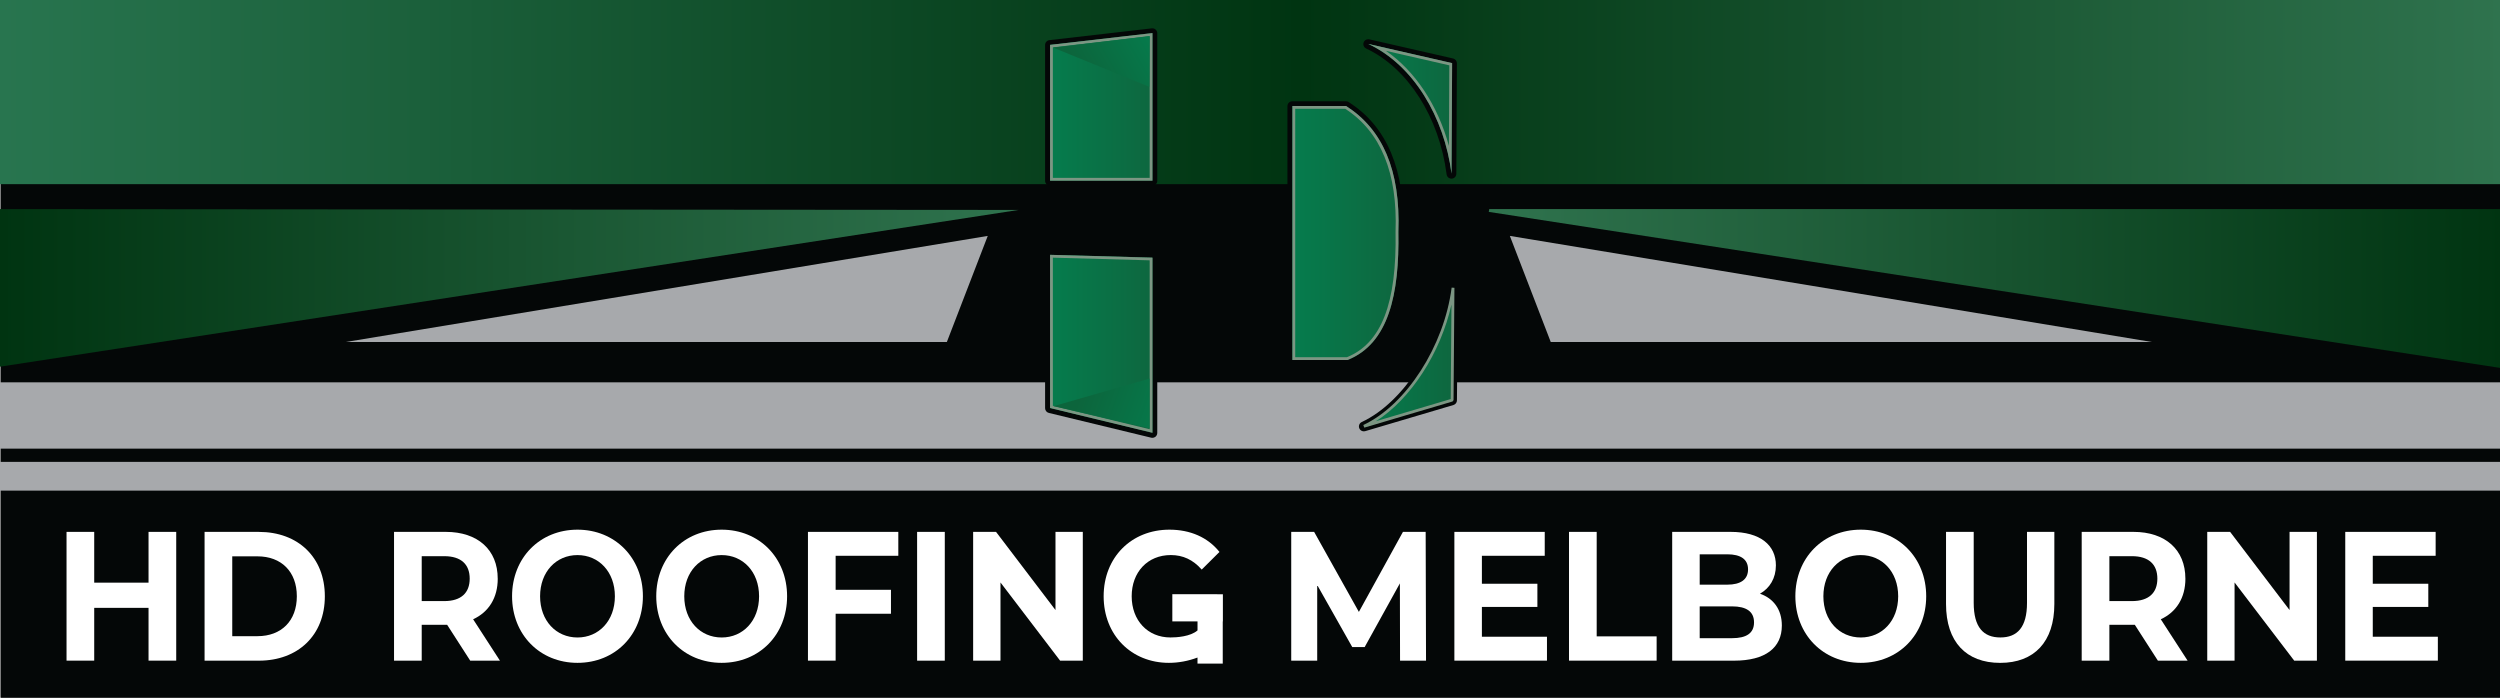
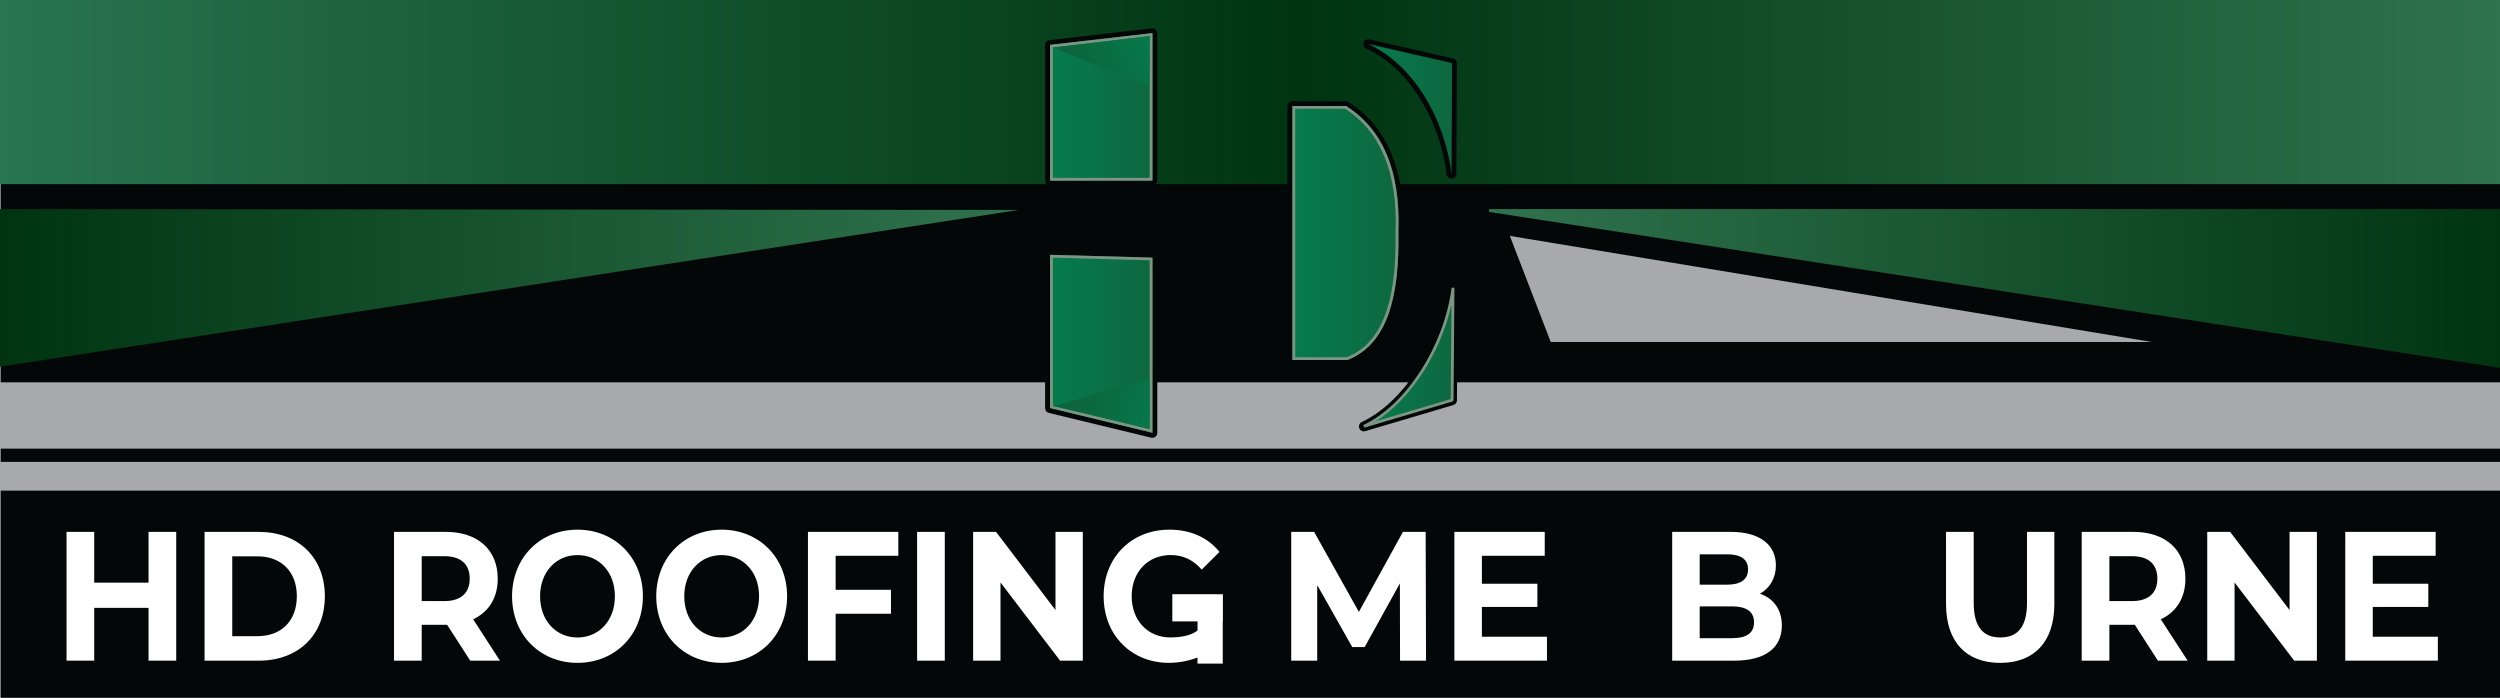
<svg xmlns="http://www.w3.org/2000/svg" xmlns:xlink="http://www.w3.org/1999/xlink" id="a" viewBox="0 0 895.04 249.81">
  <rect x="0" y="0" width="895.04" height="249.81" fill="#808080" stroke="none" />
  <defs>
    <style>.l{fill:#fff;}.m{fill:#040707;}.n{fill:#a7a9ac;}.o{fill:url(#c);}.p{fill:url(#f);}.q{fill:url(#g);}.r{fill:url(#b);}.s{fill:url(#i);}.t{fill:#7c9683;}.u{fill:url(#h);}.v{fill:url(#d);}.w{fill:url(#e);}.x{fill:url(#j);}.y{fill:url(#k);}</style>
    <linearGradient id="b" x1="0" y1="32.93" x2="896" y2="32.93" gradientTransform="matrix(1, 0, 0, 1, 0, 0)" gradientUnits="userSpaceOnUse">
      <stop offset="0" stop-color="#28754f" />
      <stop offset=".52" stop-color="#003411" />
      <stop offset="1" stop-color="#2f734e" />
    </linearGradient>
    <linearGradient id="c" x1="0" y1="103.07" x2="364.7" y2="103.07" gradientTransform="matrix(1, 0, 0, 1, 0, 0)" gradientUnits="userSpaceOnUse">
      <stop offset="0" stop-color="#003411" />
      <stop offset="1" stop-color="#2f734e" />
    </linearGradient>
    <linearGradient id="d" x1="533" y1="103.36" x2="896" y2="103.36" gradientTransform="matrix(1, 0, 0, 1, 0, 0)" gradientUnits="userSpaceOnUse">
      <stop offset="0" stop-color="#2f734e" />
      <stop offset="1" stop-color="#003411" />
    </linearGradient>
    <linearGradient id="e" x1="375.94" y1="38.26" x2="412.6" y2="38.26" gradientTransform="matrix(1, 0, 0, 1, 0, 0)" gradientUnits="userSpaceOnUse">
      <stop offset="0" stop-color="#057c4d" />
      <stop offset="1" stop-color="#0e673f" />
    </linearGradient>
    <linearGradient id="f" y1="123.08" y2="123.08" xlink:href="#e" />
    <linearGradient id="g" x1="462.71" y1="83.41" x2="500.7" y2="83.41" xlink:href="#e" />
    <linearGradient id="h" x1="489.87" y1="38.95" x2="519.88" y2="38.95" xlink:href="#e" />
    <linearGradient id="i" x1="488.29" y1="127.82" x2="520.2" y2="127.82" xlink:href="#e" />
    <linearGradient id="j" x1="420.65" y1="149.66" x2="387.42" y2="138.05" gradientTransform="matrix(1, 0, 0, 1, 0, 0)" gradientUnits="userSpaceOnUse">
      <stop offset="0" stop-color="#057c4d" />
      <stop offset=".99" stop-color="#0c653c" />
    </linearGradient>
    <linearGradient id="k" x1="414.2" y1="12.26" x2="387.65" y2="27.96" xlink:href="#j" />
  </defs>
  <rect class="m" x=".35" y="0" width="895.65" height="249.89" />
  <rect class="r" y="-.07" width="896" height="66" />
  <polygon class="o" points="364.7 75.16 0 74.86 0 131.28 364.7 75.16" />
  <polygon class="v" points="533 75.86 896 131.86 896 74.86 533.17 74.86 533 75.86" />
-   <polygon class="n" points="123.78 122.44 353.63 84.46 338.99 122.44 123.78 122.44" />
  <polyline class="n" points="540.55 84.46 555.19 122.44 770.4 122.44 540.55 84.46" />
  <rect class="n" y="136.88" width="896" height="23.74" />
  <rect class="n" y="165.36" width="896" height="10.29" />
  <g>
    <g>
      <path class="m" d="M412.57,10.14c-.07,0-.13,0-.2,.01l-36.66,4.22c-.88,.1-1.55,.85-1.55,1.74v48.63c0,.97,.78,1.75,1.75,1.75h36.66c.97,0,1.75-.78,1.75-1.75V11.89c0-.5-.21-.97-.59-1.31-.32-.29-.74-.44-1.16-.44Z" />
      <path class="m" d="M412.62,90.53l-36.66-1h-.05c-.46,0-.89,.18-1.22,.5-.34,.33-.53,.78-.53,1.25v54.85c0,.81,.55,1.51,1.34,1.7l36.66,8.87c.14,.03,.27,.05,.41,.05,.39,0,.77-.13,1.08-.37,.42-.33,.67-.84,.67-1.38v-62.71c0-.95-.75-1.72-1.7-1.75Z" />
      <path class="m" d="M502.35,83.06c.8-22.14-5.77-37.8-19.54-46.54-.28-.18-.61-.27-.94-.27h-19.2c-.97,0-1.75,.78-1.75,1.75v90.93c0,.97,.78,1.75,1.75,1.75h19.73c.22,0,.44-.04,.65-.12,17.92-7.13,19.6-30.51,19.3-47.5Z" />
      <path class="m" d="M489.11,17.38c14.88,6.92,26.18,24.6,28.8,45.05,.11,.88,.86,1.53,1.73,1.53,.04,0,.07,0,.11,0,.92-.06,1.64-.82,1.64-1.74l.21-39.56c0-.82-.56-1.53-1.36-1.72l-30.01-6.86c-.13-.03-.26-.04-.39-.04-.73,0-1.41,.46-1.65,1.18-.29,.85,.11,1.78,.92,2.15Zm30.75,5.27l-.21,39.56,.21-39.56-30.01-6.86h0l30.01,6.86Z" />
      <path class="m" d="M520.29,101.34s-.08,0-.12,0c-.87,0-1.62,.65-1.73,1.53-2.63,20.51-15.92,41.24-30.91,48.22-.83,.39-1.22,1.35-.9,2.21,.26,.7,.93,1.13,1.64,1.13,.16,0,.33-.02,.5-.07l31.59-9.36c.74-.22,1.25-.89,1.25-1.66l.32-40.22c0-.93-.71-1.7-1.63-1.76Zm-.44,41.97l-31.59,9.36,31.59-9.36,.32-40.22-.32,40.22Z" />
    </g>
    <g>
      <g>
        <polygon class="w" points="375.94 16.05 412.6 11.84 412.6 64.68 375.94 64.68 375.94 16.05" />
        <path class="t" d="M411.6,12.96V63.68h-34.66V16.95l34.66-3.99m1-1.12l-36.66,4.22v48.63h36.66V11.84h0Z" />
      </g>
      <g>
        <polygon class="p" points="412.6 154.93 375.94 146.07 375.94 91.22 412.6 92.22 412.6 154.93" />
        <path class="t" d="M376.94,92.25l34.66,.95v60.47l-34.66-8.38v-53.03m-1-1.03v54.85l36.66,8.87v-62.71l-36.66-1h0Z" />
      </g>
      <g>
        <path class="q" d="M462.71,128.88V37.95h19.2c12.93,8.21,19.54,22.85,18.73,45.04,.4,22.37-3.49,40.04-18.2,45.89h-19.73Z" />
        <path class="t" d="M481.61,38.95c12.73,8.22,18.79,23.02,18.02,44.01,0,.02,0,.04,0,.05,.46,25.59-5.07,39.86-17.39,44.87h-18.53V38.95h17.91m.29-1h-19.2v90.93h19.73c14.71-5.85,18.6-23.52,18.2-45.89,.82-22.2-5.79-36.84-18.73-45.04h0Z" />
      </g>
      <g>
        <path class="u" d="M489.87,15.74l30.01,6.86-.21,39.56c-2.6-20.24-13.7-38.93-29.8-46.42Z" />
-         <path class="t" d="M496.18,18.2l22.7,5.19-.15,28.85c-3.92-14.48-12.09-26.85-22.55-34.04m-6.31-2.47c16.1,7.49,27.21,26.17,29.8,46.42l.21-39.56-30.01-6.86h0Z" />
      </g>
      <g>
        <path class="s" d="M519.88,143.25l.32-40.22c-2.6,20.24-15.81,42.09-31.91,49.58l31.59-9.36Z" />
        <path class="t" d="M488.43,153.09l-.35-.93c15.35-7.14,28.95-28.29,31.63-49.19l1,.07-.32,40.22-.36,.48-31.59,9.36Zm31.22-44.07c-3.86,17.3-14.58,33.88-27.06,41.79l26.79-7.94,.27-33.85Z" />
      </g>
    </g>
    <g>
      <polygon class="x" points="411.54 135.53 377.16 145.42 411.54 153.33 411.54 135.53" />
      <polygon class="y" points="411.58 12.89 377.03 17.04 411.45 31.09 411.58 12.89" />
    </g>
  </g>
  <g>
    <polygon class="l" points="53.18 208.6 33.73 208.6 33.73 190.42 23.82 190.42 23.82 236.52 33.73 236.52 33.73 217.62 53.18 217.62 53.18 236.52 63.09 236.52 63.09 190.42 53.18 190.42 53.18 208.6" />
    <path class="l" d="M92.69,190.42h-19.45v46.11h19.45c14,0,23.61-9.09,23.61-23.05s-9.6-23.05-23.61-23.05Zm-.49,37.35h-9.05v-28.59h9.05c8.5,0,14.07,5.47,14.07,14.29s-5.56,14.29-14.07,14.29Z" />
    <path class="l" d="M178.19,207.15c0-10.34-7.16-16.73-18.59-16.73h-18.53v46.11h9.91v-12.84h9.11l8.26,12.84h10.64l-9.6-14.82c5.57-2.57,8.81-7.64,8.81-14.56Zm-19.14,8.04h-8.07v-16.07h8.07c6.05,0,9.11,2.96,9.11,8.04s-3.06,8.04-9.11,8.04Z" />
    <path class="l" d="M206.75,189.63c-13.52,0-23.42,10.14-23.42,23.84s9.91,23.84,23.42,23.84,23.42-10.08,23.42-23.84-9.97-23.84-23.42-23.84Zm0,38.6c-7.64,0-13.39-5.99-13.39-14.75s5.75-14.75,13.39-14.75,13.39,5.99,13.39,14.75-5.75,14.75-13.39,14.75Z" />
    <path class="l" d="M258.37,189.63c-13.52,0-23.42,10.14-23.42,23.84s9.91,23.84,23.42,23.84,23.42-10.08,23.42-23.84-9.97-23.84-23.42-23.84Zm0,38.6c-7.64,0-13.39-5.99-13.39-14.75s5.75-14.75,13.39-14.75,13.39,5.99,13.39,14.75-5.75,14.75-13.39,14.75Z" />
    <polygon class="l" points="289.26 236.52 299.17 236.52 299.17 219.73 318.98 219.73 318.98 211.16 299.17 211.16 299.17 198.98 321.61 198.98 321.61 190.42 289.26 190.42 289.26 236.52" />
    <rect class="l" x="328.34" y="190.42" width="9.91" height="46.11" />
    <polygon class="l" points="377.88 218.41 356.6 190.42 348.4 190.42 348.4 236.52 358.19 236.52 358.19 208.53 379.53 236.52 387.66 236.52 387.66 190.42 377.88 190.42 377.88 218.41" />
    <path class="l" d="M435.8,212.74h-16.09v9.74h9.02v3.22c-2.57,2.22-7.44,2.52-9.69,2.52-8.19,0-13.88-6.13-13.88-14.75s5.69-14.75,14-14.75c4.34,0,7.95,1.65,11.07,5.2l6.36-6.32c-4.16-5.2-10.4-7.97-17.92-7.97-13.64,0-23.55,9.95-23.55,23.84s9.91,23.84,23.36,23.84c3.43,0,6.96-.66,10.24-1.9v2.16h9.04v-15.09h.05v-9.73h-2.02Z" />
    <polygon class="l" points="502.28 190.42 486.5 219.07 470.48 190.42 462.28 190.42 462.28 236.52 471.58 236.52 471.58 209.45 484.12 231.65 488.58 231.65 501.18 208.86 501.24 236.52 510.54 236.52 510.41 190.42 502.28 190.42" />
    <polygon class="l" points="530.54 217.29 550.41 217.29 550.41 208.99 530.54 208.99 530.54 198.98 553.04 198.98 553.04 190.42 520.69 190.42 520.69 236.52 553.84 236.52 553.84 227.96 530.54 227.96 530.54 217.29" />
-     <polygon class="l" points="571.64 190.42 561.73 190.42 561.73 236.52 593.1 236.52 593.1 227.83 571.64 227.83 571.64 190.42" />
    <path class="l" d="M630.11,212.55c3.49-1.98,5.69-5.53,5.69-10.14,0-7.18-5.5-11.99-16.21-11.99h-20.92v46.11h22.14c11.25,0,17.12-4.61,17.12-12.58,0-5.8-3.06-9.75-7.83-11.39Zm-21.59-14.1h9.85c4.83,0,7.46,1.78,7.46,5.4s-2.63,5.47-7.46,5.47h-9.85v-10.87Zm11.56,30.03h-11.56v-11.39h11.56c5.14,0,7.89,1.84,7.89,5.73s-2.75,5.66-7.89,5.66Z" />
-     <path class="l" d="M666.19,189.63c-13.52,0-23.42,10.14-23.42,23.84s9.91,23.84,23.42,23.84,23.42-10.08,23.42-23.84-9.97-23.84-23.42-23.84Zm0,38.6c-7.64,0-13.39-5.99-13.39-14.75s5.75-14.75,13.39-14.75,13.39,5.99,13.39,14.75-5.75,14.75-13.39,14.75Z" />
    <path class="l" d="M725.7,215.84c0,8.76-3.49,12.38-9.54,12.38s-9.54-3.62-9.54-12.38v-25.42h-9.91v25.82c0,13.57,7.22,21.08,19.39,21.08s19.39-7.51,19.39-21.08v-25.82h-9.79v25.42Z" />
    <path class="l" d="M782.4,207.15c0-10.34-7.16-16.73-18.59-16.73h-18.53v46.11h9.91v-12.84h9.11l8.26,12.84h10.64l-9.6-14.82c5.56-2.57,8.81-7.64,8.81-14.56Zm-19.14,8.04h-8.07v-16.07h8.07c6.05,0,9.11,2.96,9.11,8.04s-3.06,8.04-9.11,8.04Z" />
    <polygon class="l" points="819.7 218.41 798.42 190.42 790.23 190.42 790.23 236.52 800.01 236.52 800.01 208.53 821.36 236.52 829.49 236.52 829.49 190.42 819.7 190.42 819.7 218.41" />
    <polygon class="l" points="849.49 227.96 849.49 217.29 869.37 217.29 869.37 208.99 849.49 208.99 849.49 198.98 872 198.98 872 190.42 839.64 190.42 839.64 236.52 872.79 236.52 872.79 227.96 849.49 227.96" />
  </g>
</svg>